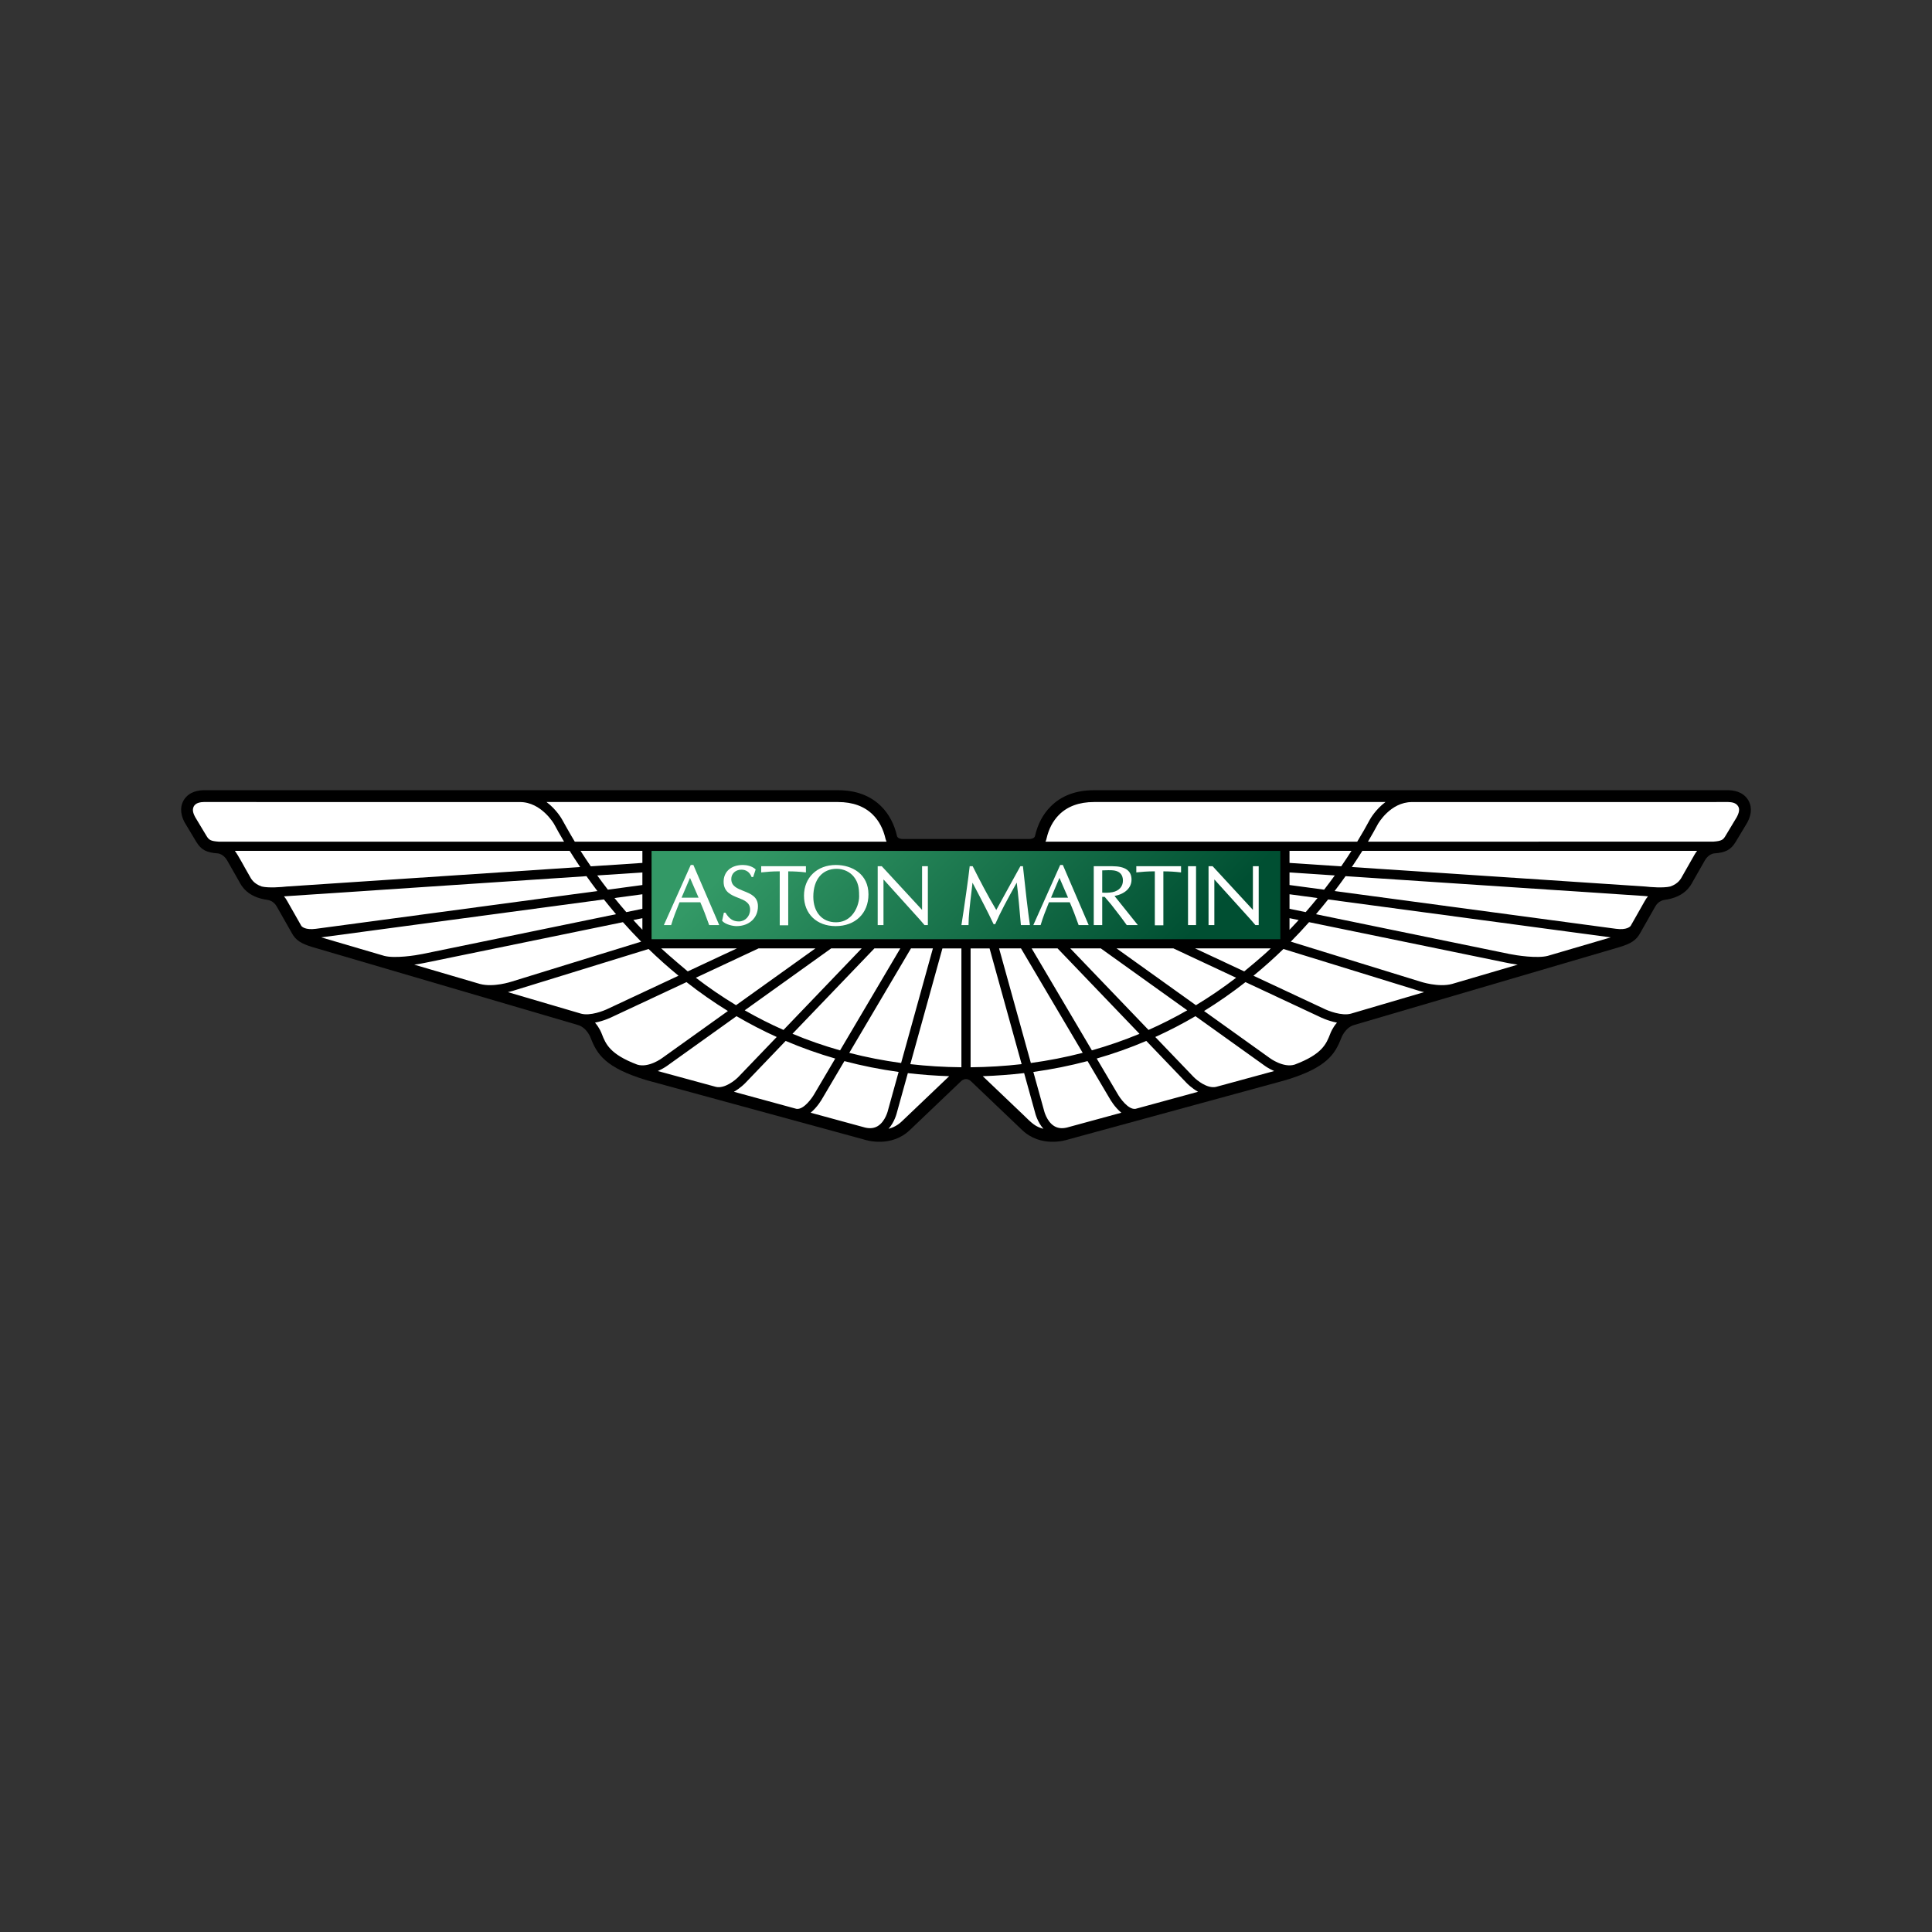
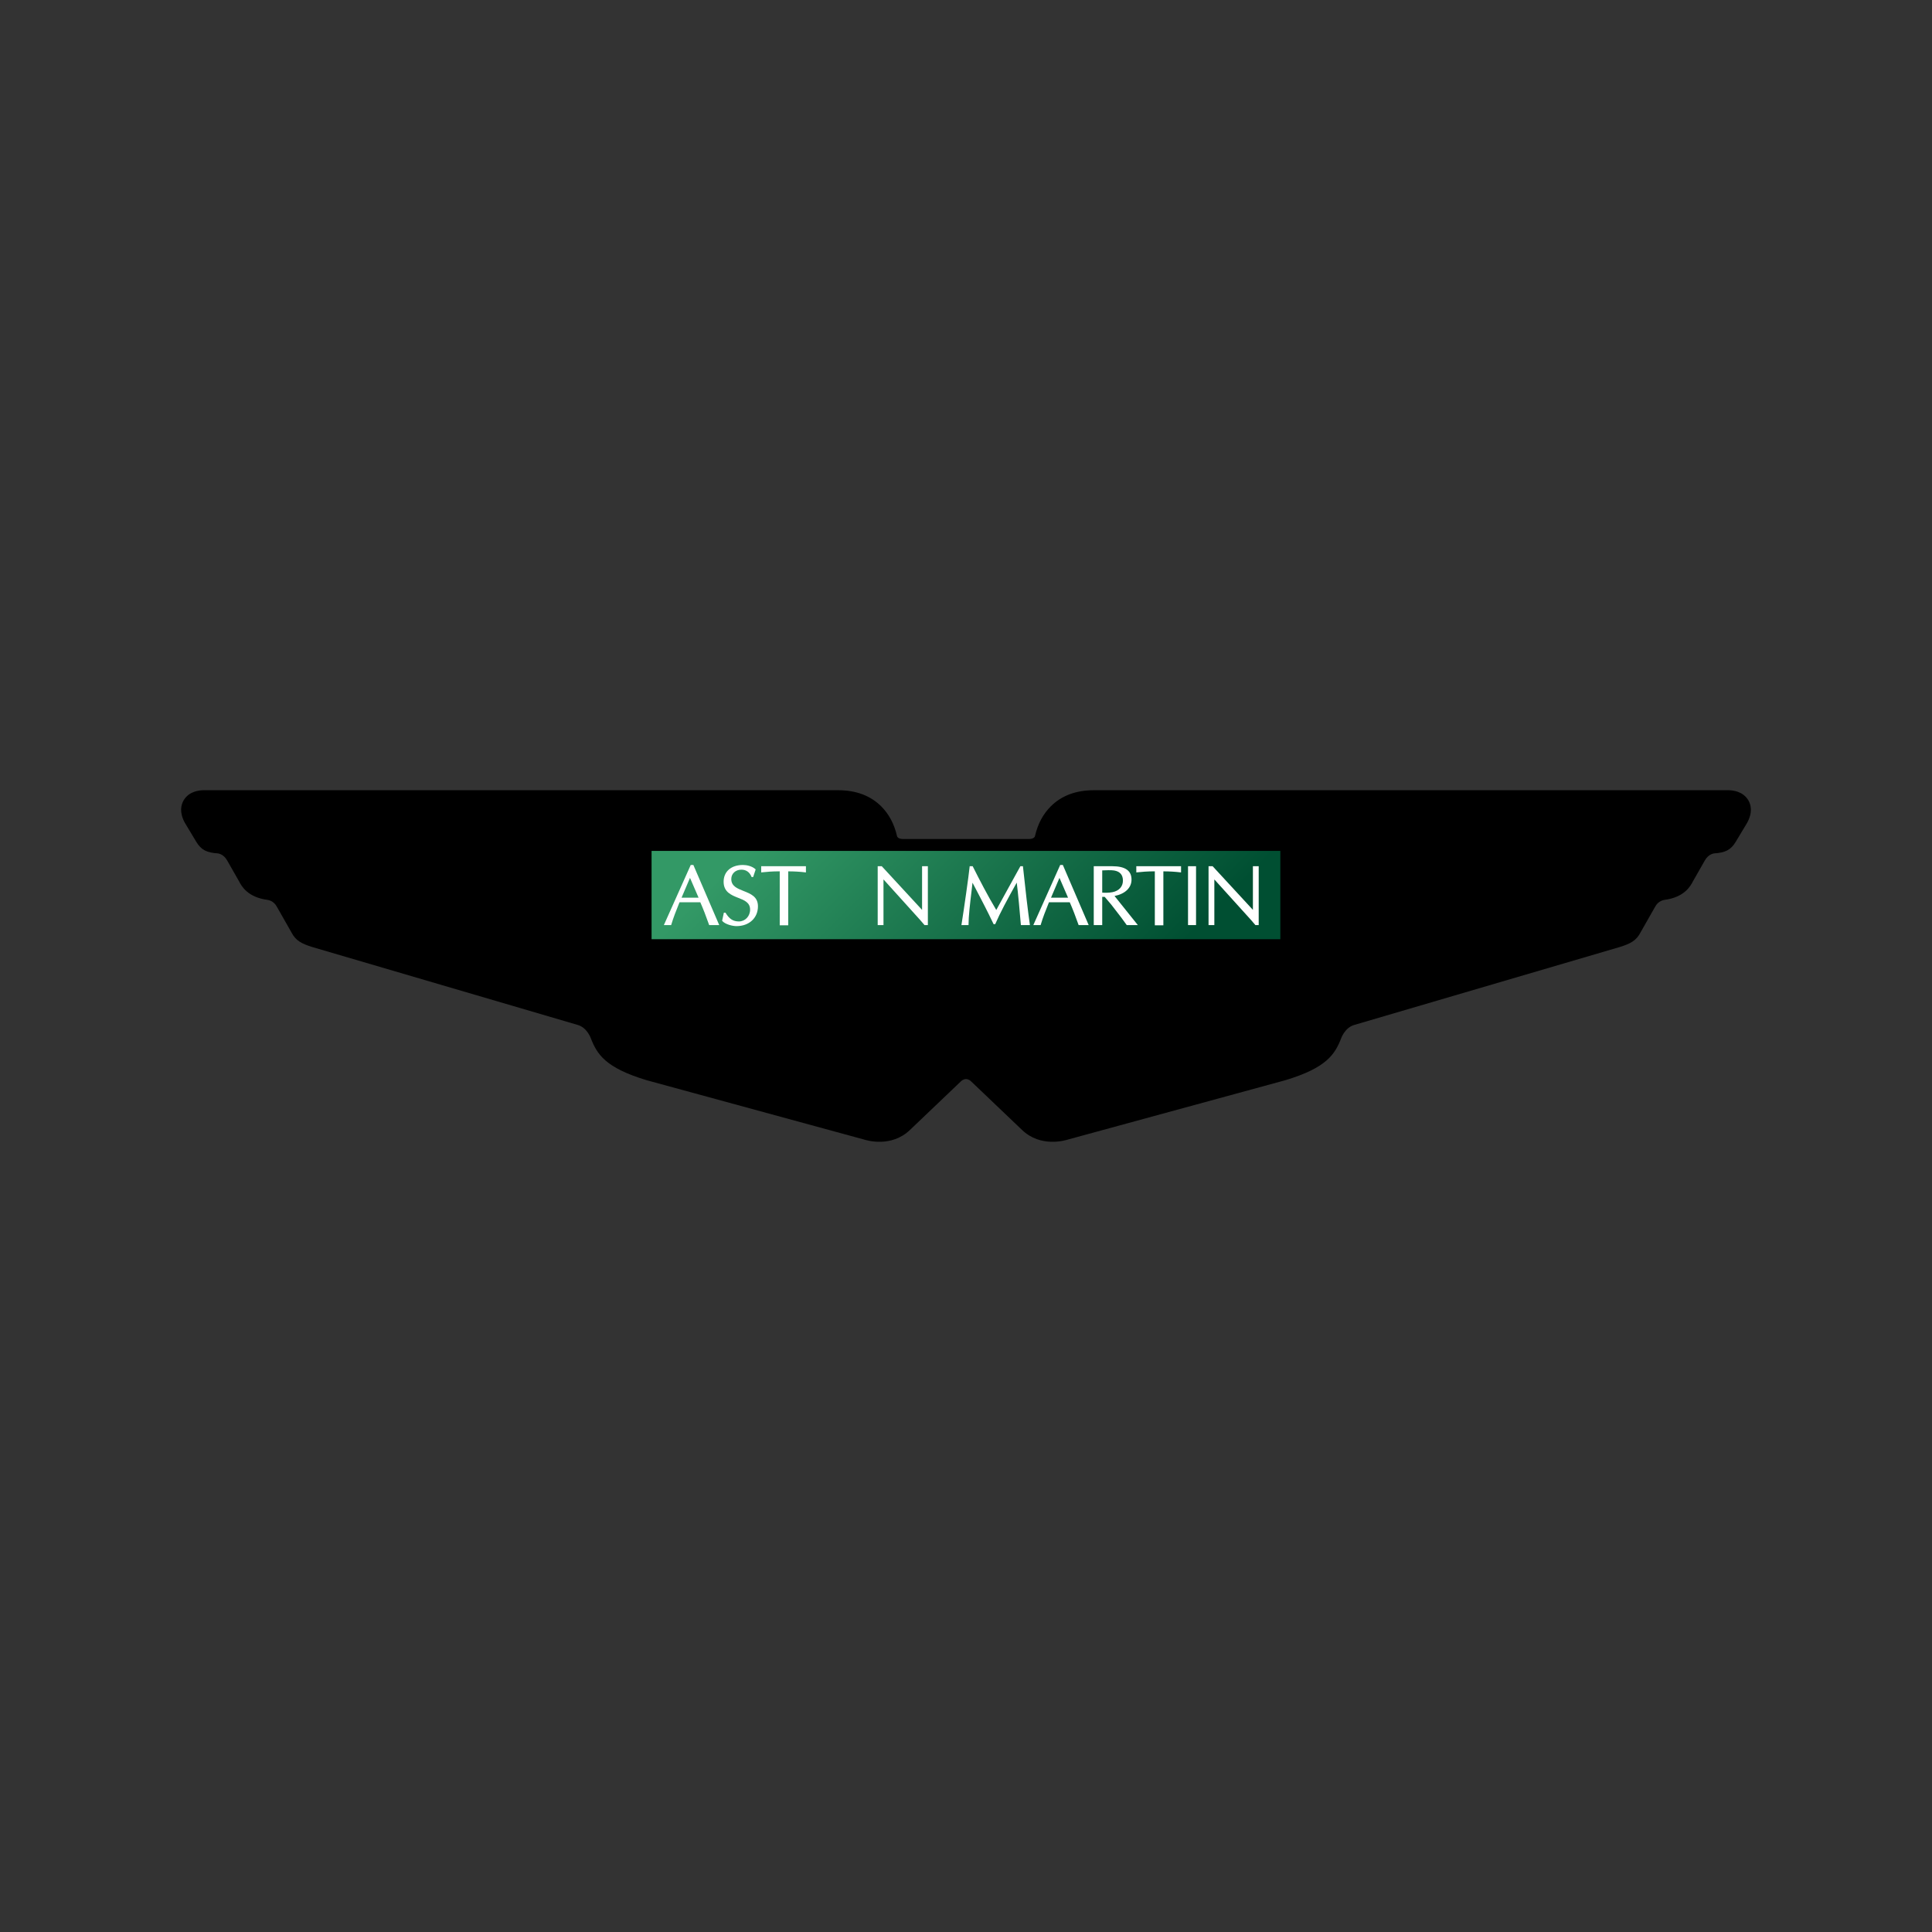
<svg xmlns="http://www.w3.org/2000/svg" width="512" height="512" viewBox="0 0 512 512" fill="none">
  <rect x="0" y="0" width="512" height="512" fill="#333333" stroke="none" />
  <path fill-rule="evenodd" clip-rule="evenodd" d="M255.998 285.965C255.238 285.965 254.679 286.535 254.674 286.547C254.64 286.573 241.179 299.419 241.179 299.419C236.215 304.21 229.625 302.204 228.921 301.971C228.921 301.971 171.381 286.274 171.374 286.269C160.393 282.957 158.211 279.384 156.531 275.044C156.531 275.044 155.555 272.345 153.165 271.638C153.165 271.638 82.828 250.991 82.823 250.991C79.952 250.105 78.373 249.294 77.244 247.109C77.244 247.109 73.384 240.31 73.371 240.292C72.514 238.662 70.963 238.49 70.874 238.477C65.554 237.758 63.994 234.793 63.334 233.529L60.197 228.019C59.215 226.312 57.812 226.168 57.769 226.163C54.744 225.97 53.305 225.209 52.054 223.154C52.054 223.154 48.987 218.052 48.974 218.027C47.466 215.242 47.987 213.247 48.683 212.064C50.148 209.638 52.829 209.453 53.905 209.415H222.095C226.857 209.415 230.705 210.859 233.55 213.712C235.593 215.748 237 218.405 237.728 221.605C237.741 221.68 237.939 222.349 239.378 222.349H272.622C274.061 222.349 274.259 221.681 274.271 221.605C274.999 218.405 276.406 215.748 278.45 213.712C281.294 210.858 285.142 209.415 289.905 209.415H458.094C459.17 209.453 461.852 209.638 463.316 212.064C464.012 213.247 464.533 215.242 463.026 218.027C463.013 218.052 459.945 223.154 459.945 223.154C458.694 225.208 457.255 225.97 454.23 226.163C454.187 226.168 452.784 226.312 451.803 228.019L448.665 233.529C448.005 234.793 446.445 237.758 441.126 238.477C441.036 238.49 439.485 238.662 438.628 240.292C438.615 240.31 434.755 247.109 434.755 247.109C433.627 249.295 432.047 250.105 429.177 250.991C429.172 250.991 358.834 271.638 358.834 271.638C356.444 272.345 355.468 275.044 355.468 275.044C353.788 279.384 351.606 282.957 340.625 286.269C340.618 286.274 283.079 301.971 283.079 301.971C282.374 302.204 275.784 304.21 270.82 299.419C270.82 299.419 257.36 286.573 257.326 286.547C257.32 286.535 256.761 285.965 256.001 285.965H255.998H255.998Z" fill="black" />
-   <path fill-rule="evenodd" clip-rule="evenodd" d="M277.327 222.287C277.914 219.68 279.04 217.544 280.655 215.928C282.893 213.687 286.007 212.548 289.898 212.548C289.898 212.548 327.52 212.548 367.163 212.548C364.507 214.536 363.112 217.05 363.019 217.217C362.124 218.894 361.006 220.856 359.676 223.054H277.054C277.225 222.752 277.327 222.287 277.327 222.287L277.327 222.287L277.327 222.287ZM460.272 216.528C460.229 216.596 457.254 221.544 457.254 221.544C456.69 222.473 456.342 222.894 454.023 223.041C454.01 223.041 362.523 223.054 362.523 223.054C363.546 221.321 364.424 219.749 365.161 218.38C365.186 218.331 368.427 212.555 374.181 212.555L458.004 212.548C458.883 212.585 460.026 212.684 460.63 213.682C460.703 213.816 460.876 214.095 460.876 214.596C460.876 215.042 460.734 215.674 460.272 216.528H460.272L460.272 216.528ZM449.081 226.472L445.887 232.081C445.45 232.911 444.778 234.193 442.643 234.93C440.859 235.375 437.309 235.091 436.08 234.942L358.251 229.772C359.257 228.28 360.19 226.844 361.04 225.482H449.753C449.521 225.778 449.293 226.1 449.081 226.472V226.472L449.081 226.472ZM435.85 238.829C435.87 238.806 432.79 244.23 432.148 245.357C431.99 245.567 431.115 246.519 428.263 246.142L353.685 236.137C354.707 234.8 355.676 233.474 356.584 232.193L435.808 237.449C435.923 237.462 436.257 237.5 436.733 237.543C436.408 237.915 436.111 238.335 435.851 238.83L435.85 238.829L435.85 238.829ZM410.2 253.305C407.392 254.049 401.9 253.206 399.993 252.811C399.993 252.811 364.913 245.603 348.747 242.278C349.869 240.96 350.945 239.654 351.966 238.36L426.86 248.413L410.199 253.305H410.199L410.2 253.305ZM384.796 260.76C381.193 261.725 376.49 260.165 376.445 260.152L376.389 260.134C376.389 260.134 376.382 260.129 376.377 260.129L342.076 249.547C343.776 247.82 345.392 246.104 346.914 244.384L399.504 255.194C399.619 255.212 400.696 255.435 402.209 255.645L384.796 260.76H384.796L384.796 260.76ZM358.003 268.63C355.568 269.291 351.979 267.886 350.787 267.285C350.787 267.285 341.609 262.988 332.185 258.58C335.016 256.258 337.659 253.888 340.123 251.492L375.692 262.469C375.761 262.494 376.408 262.704 377.398 262.927L358.003 268.63L358.003 268.63ZM352.512 273.998C351.477 276.654 350.394 279.389 343.097 282.132C340.085 283.068 336.503 280.404 336.473 280.374C336.46 280.362 328.337 274.548 319.087 267.929C322.845 265.608 326.511 263.057 330.068 260.271L349.723 269.471C349.831 269.527 351.858 270.549 354.313 271.007C353.139 272.344 352.607 273.725 352.512 273.998H352.512L352.512 273.998ZM325.021 287.284L322.282 288.026C319.977 288.578 317.162 286.294 316.262 285.345C316.262 285.345 311.841 280.746 306.16 274.813C309.794 273.167 313.345 271.329 316.812 269.298L335.028 282.331C335.101 282.392 336.142 283.172 337.671 283.835C333.624 284.937 325.021 287.284 325.021 287.284V287.284L325.021 287.284ZM300.938 293.853C299.015 294.156 296.783 290.999 296.136 289.821L290.642 280.523C295.129 279.229 299.516 277.68 303.783 275.854L314.497 287.036C314.593 287.129 315.779 288.36 317.497 289.332L300.938 293.852L300.938 293.853L300.938 293.853ZM282.699 298.824C281.404 299.122 280.312 298.991 279.374 298.423C277.357 297.19 276.687 294.354 276.649 294.187L273.847 284.076C278.748 283.395 283.534 282.436 288.212 281.197L294.024 291.037C294.223 291.389 295.402 293.445 297.171 294.881L282.698 298.824L282.699 298.824L282.699 298.824ZM270.879 295.154C270.879 295.154 263.086 287.717 260.442 285.203C264.152 285.074 267.811 284.801 271.405 284.38L274.271 294.719C274.353 295.079 274.924 297.345 276.516 299.148C274.32 298.522 273.655 297.872 270.879 295.154V295.154V295.154ZM257.217 282.838V251.338H262.245L270.746 282.01C266.321 282.516 261.812 282.795 257.217 282.838V282.838ZM241.247 282.01L249.753 251.338H254.782V282.833C250.177 282.795 245.67 282.511 241.247 282.01V282.01L241.247 282.01ZM239.015 297.152C237.913 298.223 236.675 298.824 235.477 299.147C237.08 297.339 237.637 295.066 237.721 294.713L240.588 284.392C244.182 284.808 247.841 285.079 251.548 285.203C248.58 288.026 239.015 297.152 239.015 297.152L239.015 297.152ZM235.344 294.169C235.344 294.199 234.684 297.159 232.615 298.423C231.677 298.991 230.588 299.122 229.294 298.824L214.822 294.881C216.59 293.438 217.782 291.382 217.986 291.004C217.979 291.011 220.438 286.857 223.771 281.205C228.451 282.443 233.244 283.402 238.145 284.076L235.343 294.169H235.344V294.169ZM211.055 293.853L194.496 289.333C196.214 288.355 197.405 287.122 197.496 287.03C197.496 287.03 202.229 282.088 208.21 275.854C212.482 277.674 216.856 279.234 221.346 280.528L215.875 289.798C215.209 290.998 212.976 294.156 211.055 293.852L211.055 293.853L211.055 293.853ZM189.707 288.026L174.321 283.835C175.856 283.167 176.904 282.38 176.99 282.311C176.977 282.324 185.586 276.163 195.181 269.298C198.648 271.322 202.199 273.168 205.838 274.814L195.731 285.345C194.83 286.294 192.016 288.578 189.706 288.027V288.026L189.707 288.026ZM168.876 282.132C161.61 279.389 160.521 276.659 159.487 274.01C159.403 273.775 158.871 272.362 157.68 271.007C160.14 270.542 162.174 269.521 162.307 269.453C162.287 269.458 172.136 264.859 181.931 260.271C185.478 263.057 189.144 265.614 192.904 267.929L175.543 280.349C175.488 280.405 171.888 283.08 168.876 282.132L168.876 282.132ZM153.995 268.63C153.262 268.412 145.107 266.016 134.595 262.927C135.598 262.704 136.257 262.482 136.331 262.456C136.3 262.469 165.155 253.566 171.875 251.492C174.338 253.882 176.982 256.258 179.813 258.575L161.241 267.268C160.012 267.886 156.43 269.291 153.995 268.63H153.995L153.995 268.63ZM127.214 260.765C121.496 259.089 115.467 257.318 109.78 255.645C111.297 255.435 112.38 255.212 112.494 255.187C112.488 255.194 149.621 247.56 165.084 244.384C166.613 246.098 168.216 247.82 169.916 249.547L135.578 260.141C135.5 260.165 130.817 261.719 127.214 260.765H127.214L127.214 260.765ZM101.817 253.312C94.091 251.034 87.811 249.195 85.132 248.413L160.037 238.36C161.06 239.647 162.131 240.953 163.251 242.273L111.999 252.811C110.098 253.207 104.631 254.05 101.816 253.313L101.817 253.312L101.817 253.312ZM83.736 246.142C80.903 246.519 80.014 245.584 79.85 245.362L76.123 238.799C75.87 238.31 75.57 237.902 75.259 237.542C75.737 237.499 155.423 232.192 155.423 232.192C156.33 233.473 157.291 234.792 158.314 236.137L83.736 246.141L83.736 246.142L83.736 246.142ZM69.357 234.929C67.22 234.192 66.542 232.911 66.106 232.081C64.799 229.86 63.081 226.54 62.236 225.482H150.964C151.815 226.844 152.741 228.28 153.753 229.772L75.912 234.942C74.691 235.091 71.139 235.375 69.356 234.93V234.929L69.357 234.929ZM57.995 223.053C55.858 222.894 55.403 222.64 54.731 221.537C54.739 221.544 51.942 216.895 51.719 216.528C51.256 215.674 51.103 215.042 51.123 214.596C51.175 213.457 51.95 212.578 53.989 212.547L137.817 212.554C143.491 212.554 146.838 218.379 146.838 218.379C147.574 219.748 148.453 221.321 149.481 223.053H57.996L57.995 223.053L57.995 223.053ZM222.093 212.547C225.991 212.547 229.098 213.687 231.337 215.928C232.953 217.543 234.075 219.68 234.671 222.286C234.671 222.286 234.792 222.732 234.944 223.053H152.324C151.061 220.979 148.979 217.216 148.979 217.216C148.888 217.049 147.491 214.535 144.835 212.547C184.478 212.547 222.093 212.547 222.093 212.547L222.093 212.547L222.093 212.547ZM341.735 228.682V225.482H358.162C357.326 226.793 356.413 228.168 355.435 229.586L341.735 228.682L341.735 228.682ZM341.735 234.539V231.209L353.73 232.001C352.844 233.232 351.897 234.489 350.908 235.772L341.735 234.539H341.735ZM341.735 240.842V236.991L349.154 237.989C348.157 239.221 347.111 240.465 346.02 241.721C344.108 241.326 342.634 241.027 341.735 240.842L341.735 240.842ZM341.735 243.325L344.156 243.82C343.376 244.68 342.566 245.554 341.735 246.415V243.325ZM316.71 251.337H336.759C334.715 253.368 329.892 257.298 329.734 257.429C324.858 255.144 320.103 252.928 316.71 251.337H316.71V251.337ZM295.901 251.337H310.968L327.588 259.114C324.134 261.757 320.582 264.184 316.933 266.394C308.912 260.649 300.462 254.599 295.901 251.338V251.337L295.901 251.337ZM283.642 251.337H291.726L314.636 267.743C311.297 269.657 307.866 271.397 304.369 272.945C296.824 265.082 287.738 255.602 283.642 251.337V251.337ZM273.402 251.337H280.267L301.975 273.972C297.875 275.681 293.666 277.135 289.361 278.356L273.402 251.337H273.402V251.337ZM270.575 251.337L286.927 279.012C282.45 280.176 277.866 281.068 273.188 281.706L264.768 251.337H270.575V251.337ZM241.418 251.337H247.225L238.805 281.706C234.12 281.068 229.542 280.176 225.066 279.019C231.192 268.655 239.368 254.809 241.418 251.337V251.337ZM231.725 251.337H238.591L222.632 278.356C218.327 277.143 214.123 275.681 210.015 273.965C218.72 264.895 229.196 253.974 231.724 251.338L231.725 251.337V251.337ZM220.268 251.337H228.351L207.632 272.945C204.127 271.397 200.704 269.658 197.354 267.744C207.297 260.623 217.662 253.201 220.268 251.337V251.337ZM182.259 257.429C182.076 257.28 177.274 253.244 175.234 251.337H195.281L182.259 257.429V257.429ZM201.025 251.337H216.089L195.059 266.388C191.407 264.183 187.856 261.757 184.407 259.113C192.302 255.417 199.613 251.998 201.025 251.337V251.337V251.337ZM170.238 243.325V246.389C169.415 245.536 168.615 244.675 167.843 243.82C168.804 243.617 169.61 243.455 170.238 243.325ZM170.238 236.99V240.842L165.972 241.721C164.883 240.459 163.843 239.221 162.847 237.988L170.238 236.99L170.238 236.99ZM170.238 231.209V234.539L161.091 235.772C160.101 234.489 159.163 233.232 158.277 232.001L170.239 231.209H170.238H170.238ZM170.238 228.682L156.571 229.586C155.586 228.168 154.678 226.793 153.843 225.482H170.238V228.682H170.238L170.238 228.682Z" fill="white" />
  <path fill-rule="evenodd" clip-rule="evenodd" d="M172.71 248.904C172.697 248.891 172.686 248.879 172.674 248.866V225.494H339.305V248.879C339.299 248.892 339.292 248.892 339.287 248.897L172.71 248.904L172.71 248.904L172.71 248.904Z" fill="url(#paint0_linear_1216_1981)" />
  <path fill-rule="evenodd" clip-rule="evenodd" d="M183.747 229.227H183.052L175.932 245.157H177.86L177.89 245.065C178.467 243.126 179.21 241.27 179.93 239.486C179.93 239.486 180.033 239.231 180.08 239.109C180.256 239.109 185.41 239.109 185.586 239.109C186.33 240.804 187.092 242.748 187.908 245.07L187.94 245.156H190.602L183.748 229.226V229.227L183.747 229.227ZM180.619 237.895C180.764 237.543 182.633 233.165 182.856 232.645C183.075 233.165 184.98 237.542 185.131 237.895C184.757 237.895 180.983 237.895 180.618 237.895H180.619V237.895Z" fill="white" />
  <path fill-rule="evenodd" clip-rule="evenodd" d="M191.367 244.024L191.427 244.085C192.268 245.002 194.164 245.43 195.184 245.43C198.526 245.43 200.865 243.275 200.865 240.18C200.865 237.616 198.924 236.861 197.048 236.119C195.382 235.455 193.797 234.843 193.797 232.949C193.797 231.511 194.931 230.472 196.483 230.472C197.725 230.472 198.663 231.128 199.14 232.329L199.172 232.415H199.596L200.261 230.404L200.187 230.336C199.28 229.518 197.883 229.227 196.89 229.227C193.775 229.227 191.766 230.966 191.766 233.666C191.766 236.415 193.816 237.214 195.621 237.932C197.253 238.563 198.784 239.17 198.784 241.059C198.784 242.812 197.477 244.192 195.813 244.192C194.289 244.192 193.277 243.536 192.293 241.926L192.255 241.864H191.831L191.367 244.024V244.024L191.367 244.024Z" fill="white" />
  <path fill-rule="evenodd" clip-rule="evenodd" d="M213.438 229.555H201.725V231.196L201.876 231.183C203.22 231.041 204.519 230.918 206.638 230.91C206.638 231.189 206.638 245.207 206.638 245.207H208.888C208.888 245.207 208.888 231.196 208.888 230.918C210.478 230.918 211.999 231.009 213.42 231.183L213.579 231.202V229.555H213.438V229.555Z" fill="white" />
-   <path fill-rule="evenodd" clip-rule="evenodd" d="M221.509 229.227C216.54 229.227 213.064 232.577 213.064 237.363C213.064 242.192 216.445 245.43 221.466 245.43C226.656 245.43 230.152 242.05 230.152 237.023C230.152 231.635 225.808 229.227 221.509 229.227V229.227ZM225.669 242.65C224.564 243.82 223.177 244.415 221.527 244.415C217.889 244.415 215.537 241.753 215.537 237.636C215.537 233.073 217.914 230.243 221.732 230.243C223.532 230.243 225.233 231.035 226.282 232.36C227.436 233.833 227.671 235.37 227.671 237.209C227.678 237.307 227.684 237.419 227.684 237.525C227.684 239.022 227.075 241.146 225.669 242.65L225.669 242.65L225.669 242.65Z" fill="white" />
  <path fill-rule="evenodd" clip-rule="evenodd" d="M245.754 229.555H244.358C244.358 229.555 244.358 240.829 244.358 241.102C244.346 241.102 244.34 241.102 244.333 241.102C244.252 241.009 233.674 229.555 233.674 229.555H232.598V245.157H234.133C234.133 245.157 234.133 233.362 234.133 233.084C234.145 233.084 234.152 233.084 234.165 233.084C234.247 233.177 243.806 243.758 243.806 243.758L245.005 245.157H245.077H245.893V229.555H245.755H245.754L245.754 229.555Z" fill="white" />
  <path fill-rule="evenodd" clip-rule="evenodd" d="M270.962 229.555H270.41L266.631 236.408C266.631 236.408 264.241 240.768 264.023 241.158C261.692 237.269 259.593 233.177 257.805 229.629L257.768 229.555H256.975L256.963 229.685C256.74 231.989 255.397 241.38 254.812 245.002L254.781 245.156H256.672V245.022C256.672 242.824 257.062 239.547 257.477 236.074C257.477 236.074 257.653 234.539 257.725 233.926C257.991 234.433 260.926 240.006 262.047 242.302L263.316 244.915H263.74L263.776 244.829C265.082 241.831 266.923 238.408 269.444 233.901C269.802 236.587 270.275 241.956 270.535 245.032L270.55 245.156H272.94L272.918 245.002C272.379 241.219 271.791 236.21 271.101 229.685L271.089 229.555H270.963H270.962V229.555Z" fill="white" />
  <path fill-rule="evenodd" clip-rule="evenodd" d="M281.663 229.227H280.964L273.84 245.157H275.779L275.804 245.065C276.383 243.108 277.128 241.244 277.853 239.449C277.853 239.449 277.943 239.226 277.986 239.109C278.162 239.109 283.316 239.109 283.496 239.109C284.254 240.842 285.035 242.835 285.815 245.07L285.847 245.156H288.512L281.663 229.226V229.227V229.227ZM278.53 237.895C278.676 237.543 280.547 233.165 280.77 232.645C280.992 233.165 282.892 237.542 283.045 237.895C282.669 237.895 278.899 237.895 278.53 237.895V237.895Z" fill="white" />
  <path fill-rule="evenodd" clip-rule="evenodd" d="M295.364 237.449C298.18 236.88 299.864 235.276 299.864 233.109C299.864 230.726 298.192 229.556 294.744 229.556H289.855V245.157H292.1C292.1 245.157 292.1 237.951 292.1 237.679C292.276 237.679 292.657 237.679 292.754 237.679C292.828 237.771 294.503 239.74 294.503 239.74C294.496 239.733 297.147 243.164 297.147 243.164L298.599 245.157H298.676H301.539C301.539 245.157 295.63 237.778 295.364 237.449H295.364L295.364 237.449ZM292.1 236.558C292.1 236.309 292.1 230.911 292.1 230.663C293.025 230.62 294.459 230.559 295.239 230.683C296.796 230.936 297.588 231.846 297.588 233.375C297.588 234.942 296.558 236.087 294.824 236.434C293.848 236.632 292.67 236.595 292.1 236.558V236.558Z" fill="white" />
  <path fill-rule="evenodd" clip-rule="evenodd" d="M312.85 229.555H301.133V231.196L301.286 231.183C302.632 231.041 303.93 230.918 306.041 230.91C306.041 231.189 306.041 245.207 306.041 245.207H308.304C308.304 245.207 308.304 231.196 308.304 230.918C309.889 230.918 311.411 231.009 312.833 231.183L312.991 231.202V229.555H312.851H312.85L312.85 229.555Z" fill="white" />
  <path fill-rule="evenodd" clip-rule="evenodd" d="M314.84 245.157H316.964V229.555H314.84V245.157Z" fill="white" />
  <path fill-rule="evenodd" clip-rule="evenodd" d="M332.033 229.555C332.033 229.555 332.033 240.829 332.033 241.102C332.026 241.102 332.02 241.102 332.015 241.102C331.93 241.009 321.356 229.555 321.356 229.555H320.277V245.157H321.814C321.814 245.157 321.814 233.362 321.814 233.084C321.827 233.084 321.832 233.084 321.839 233.084C321.922 233.177 331.494 243.758 331.494 243.758L332.693 245.157H333.568V229.555H332.033V229.555Z" fill="white" />
  <defs>
    <linearGradient id="paint0_linear_1216_1981" x1="220.831" y1="202.042" x2="291.147" y2="272.358" gradientUnits="userSpaceOnUse">
      <stop stop-color="#339966" />
      <stop offset="1" stop-color="#004F32" />
    </linearGradient>
  </defs>
</svg>